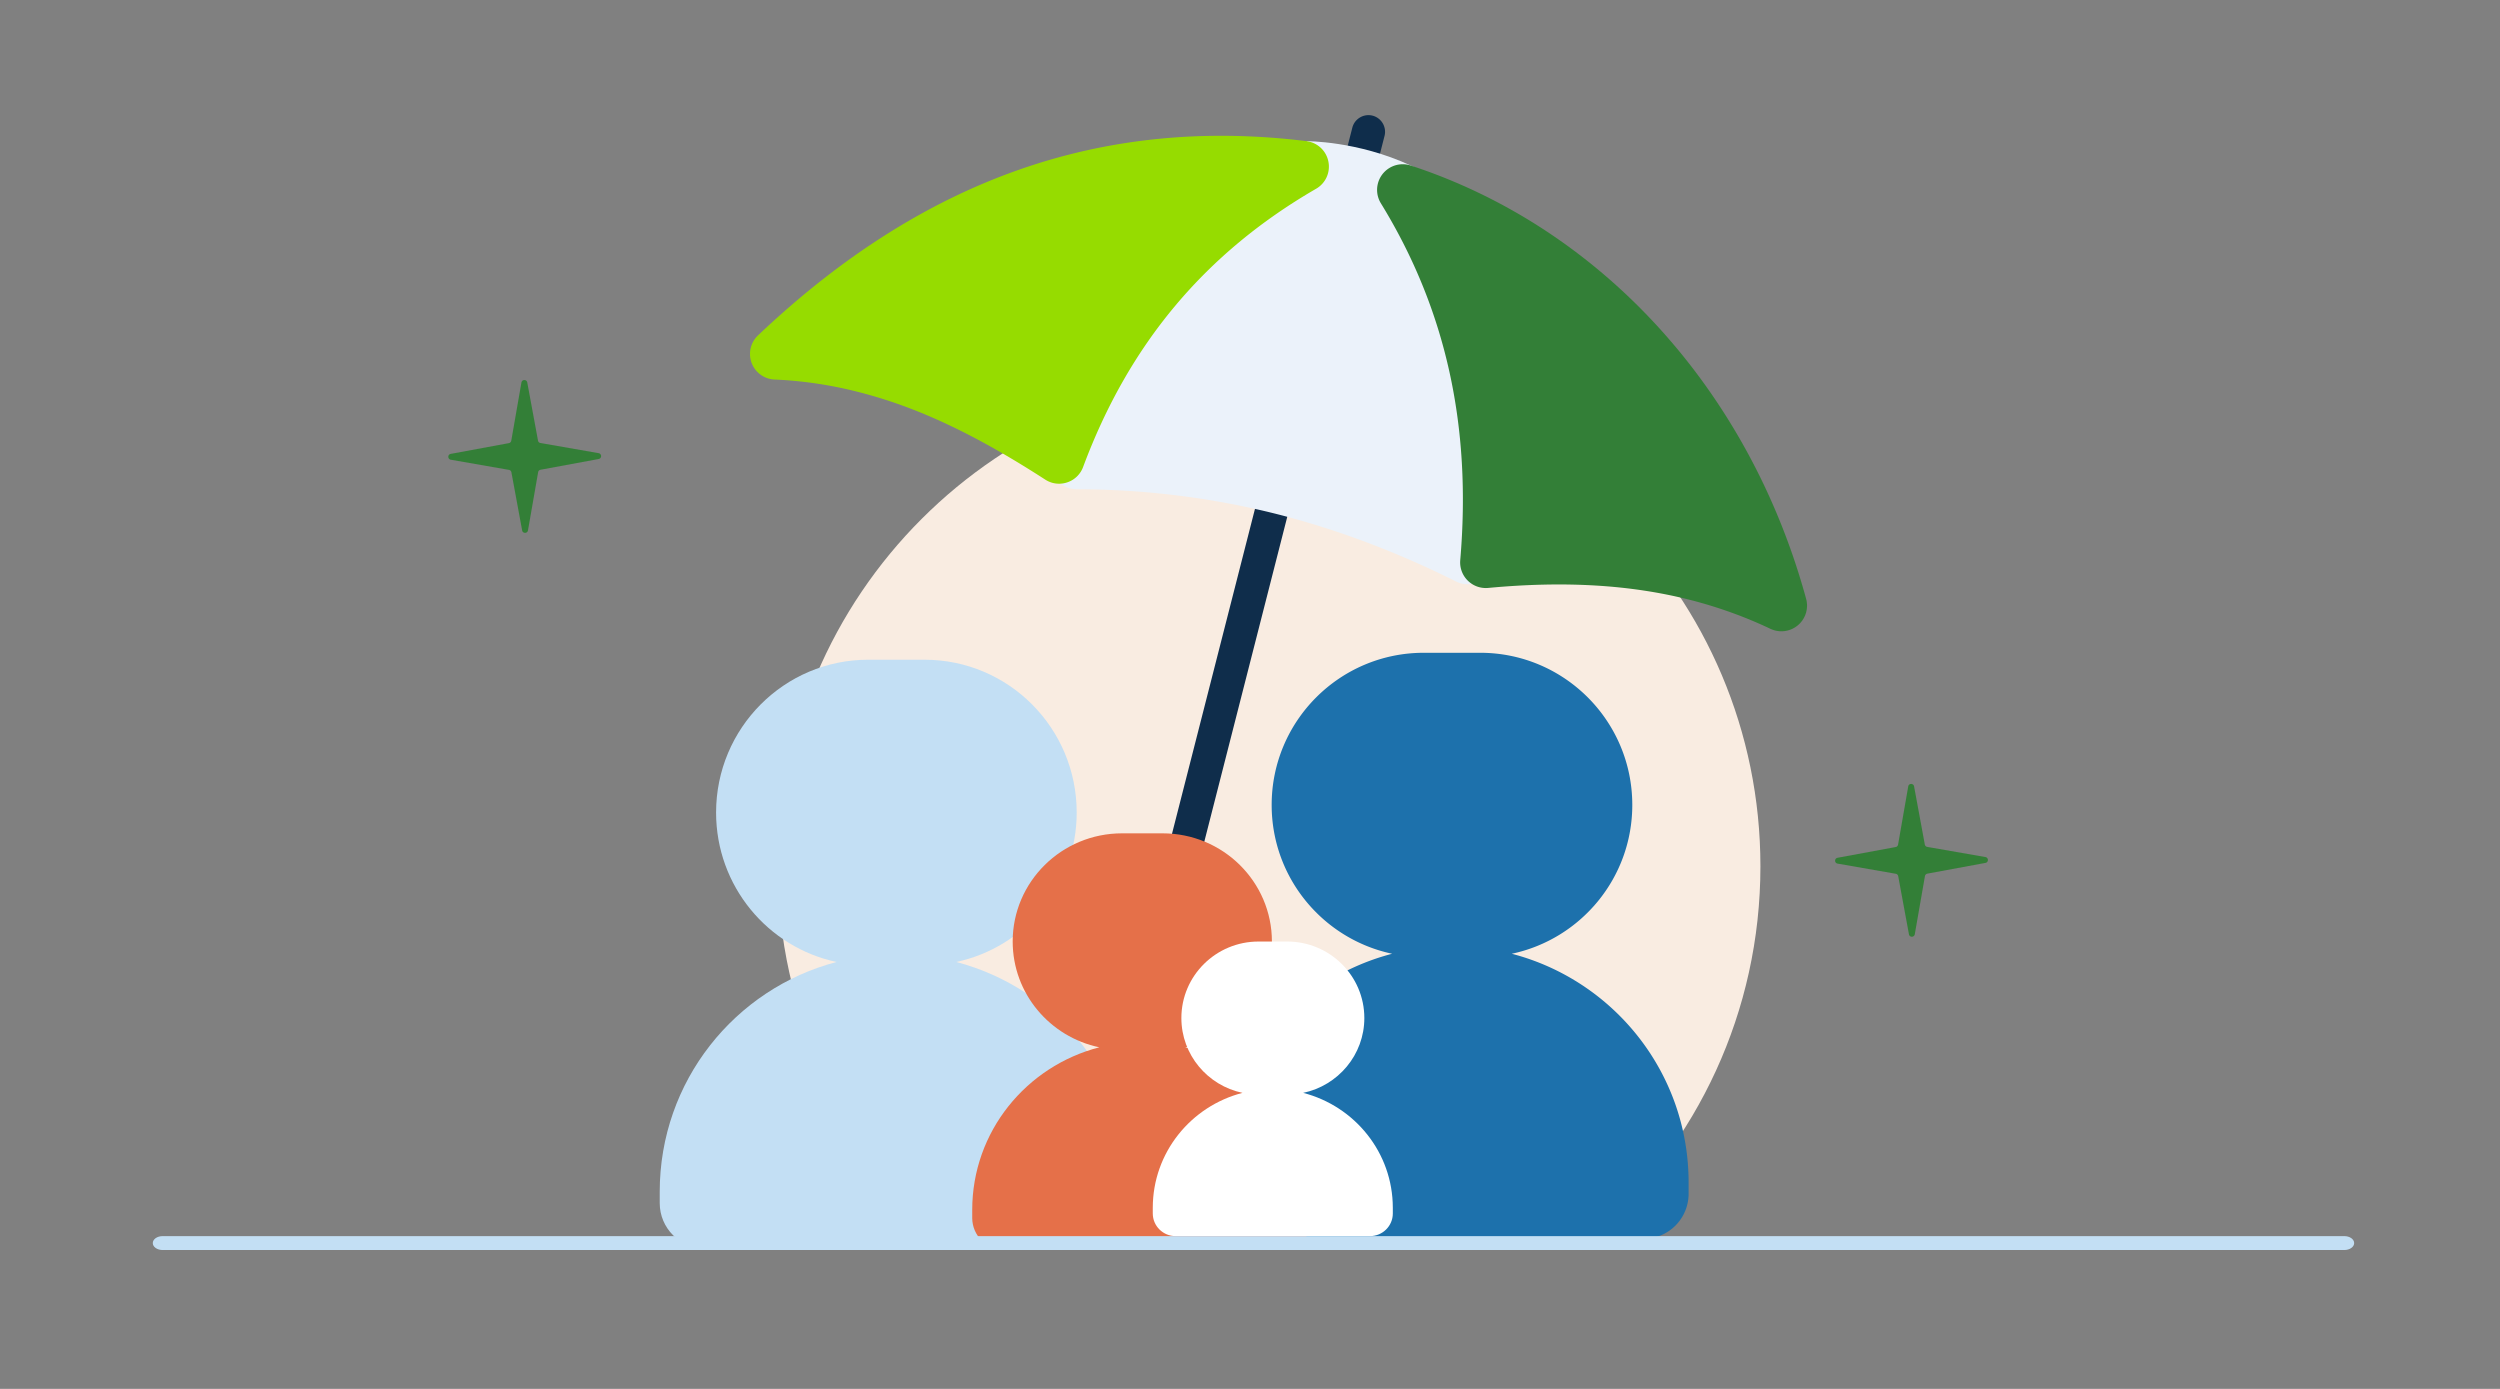
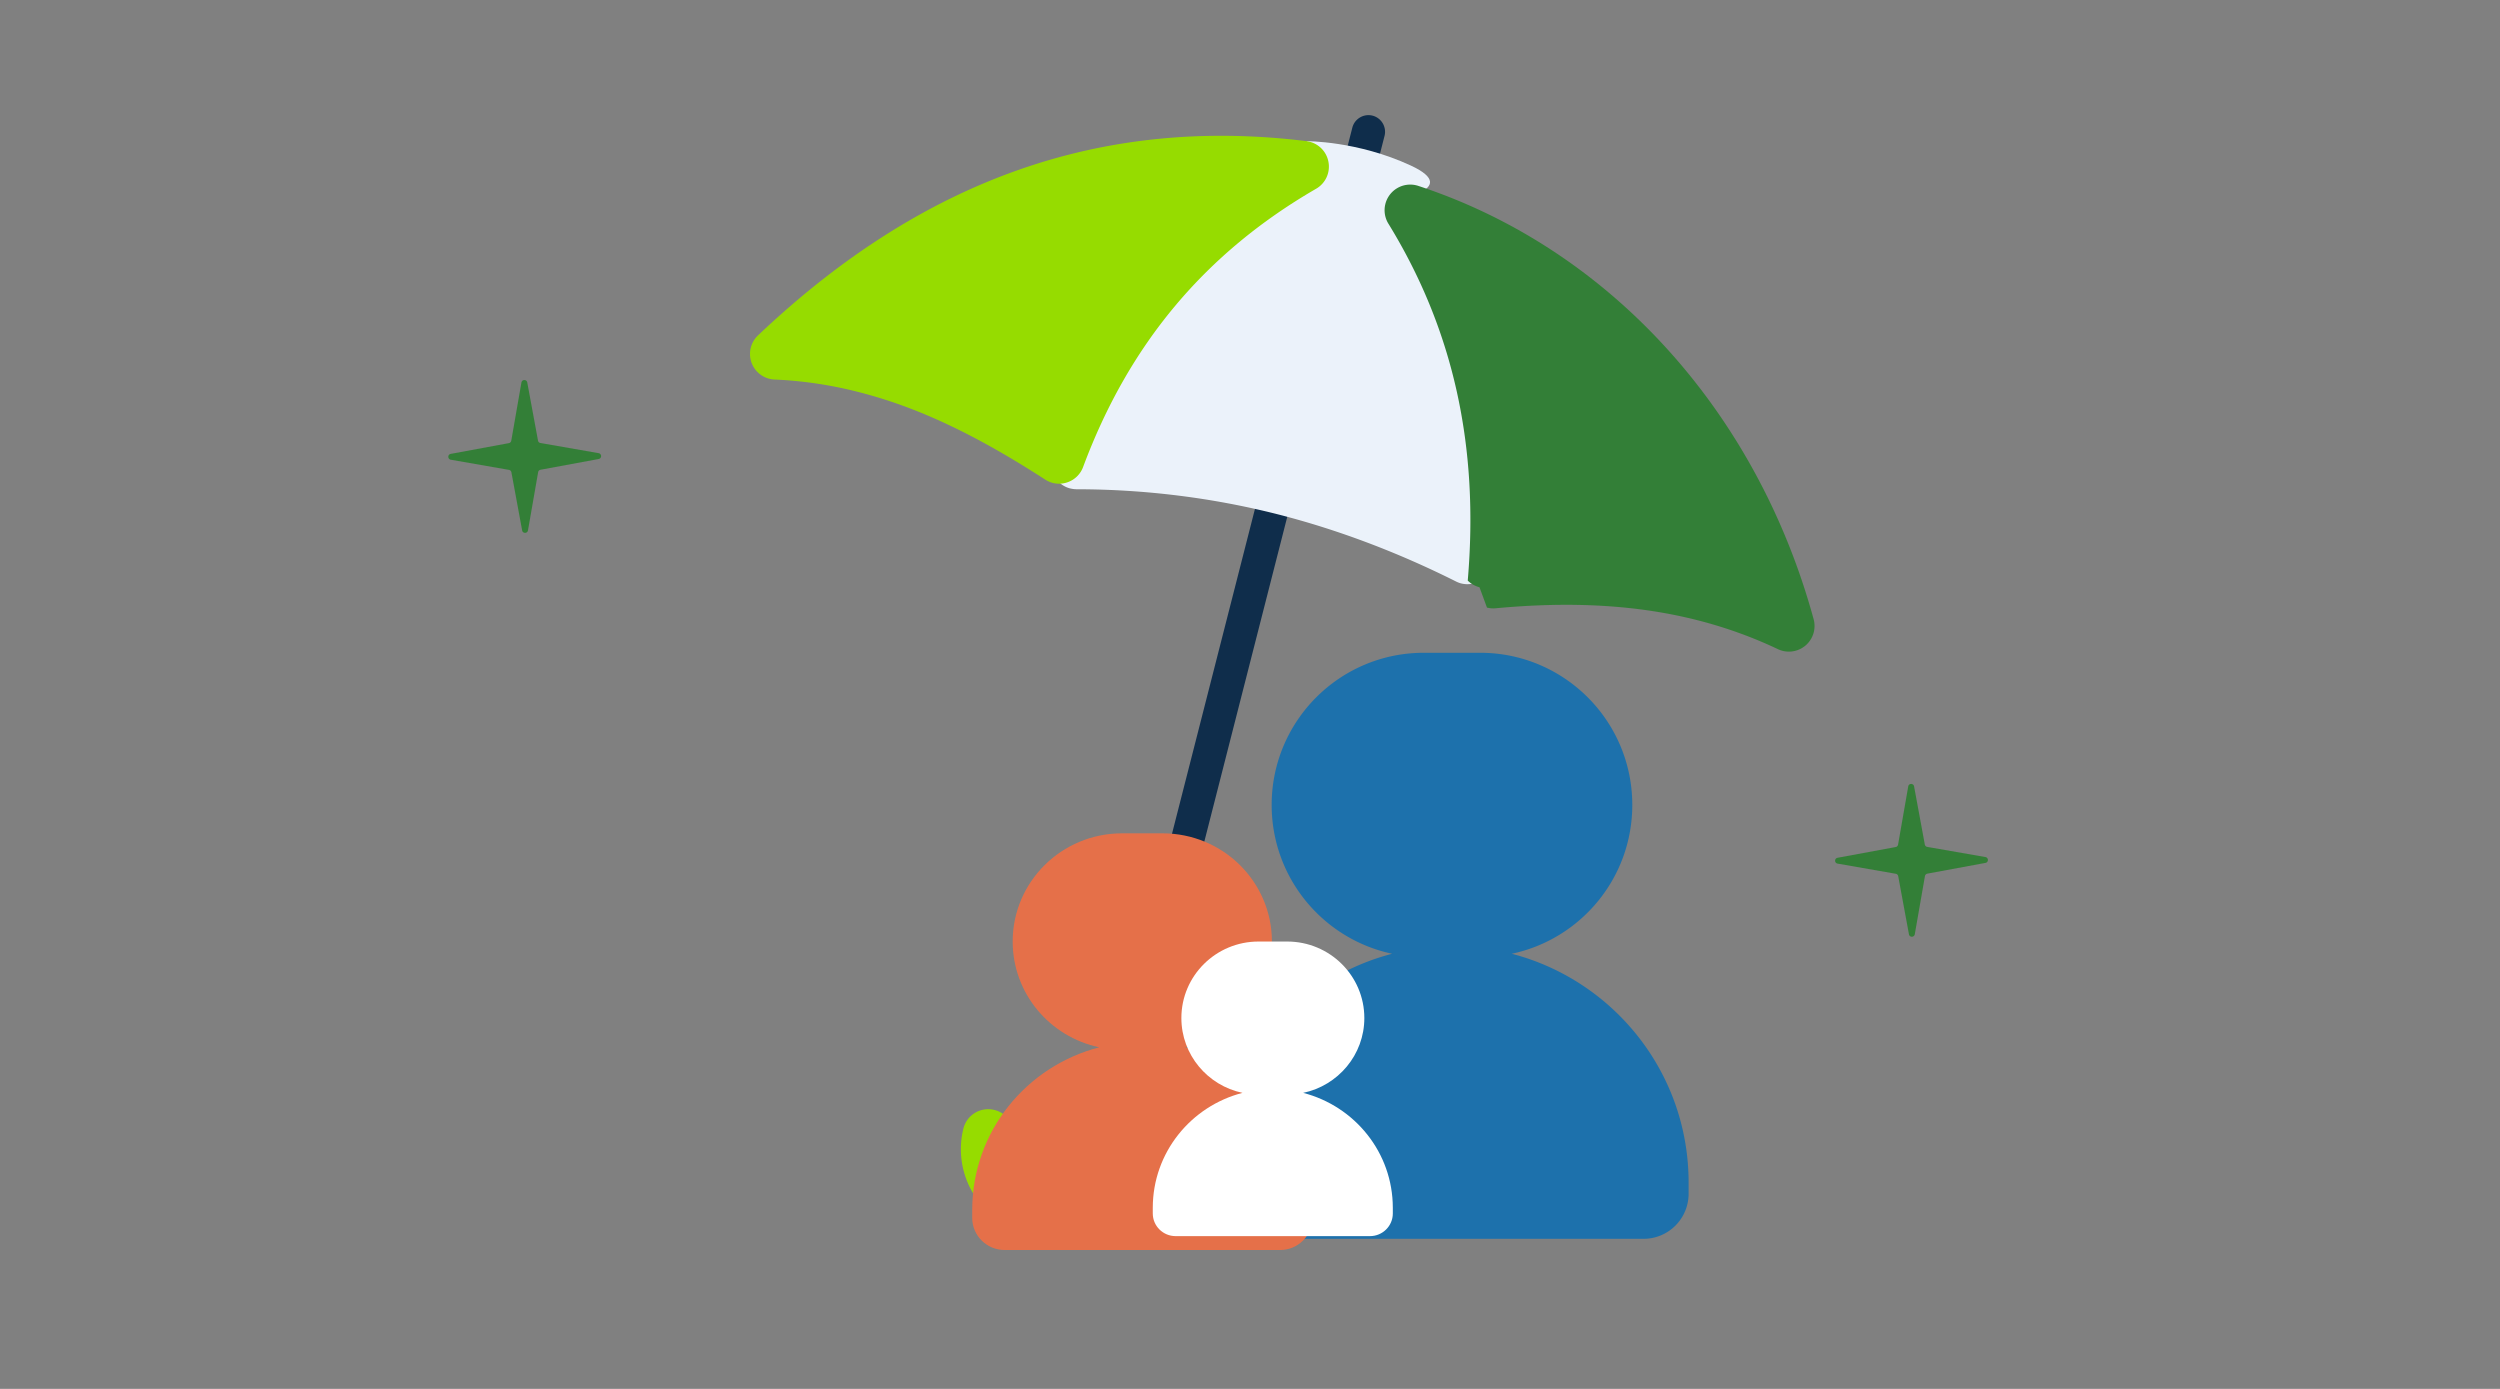
<svg xmlns="http://www.w3.org/2000/svg" width="360" height="200" fill="none">
  <rect width="100%" height="100%" fill="#808080" stroke="none" />
-   <path d="M135.69 177.56h94.12c14.53-12.96 23.69-31.81 23.69-52.81 0-39.07-31.67-70.75-70.75-70.75S112 85.67 112 124.75c0 21 9.16 39.85 23.69 52.81z" fill="#F9ECE1" />
  <path d="m162.675 161.202-3.65-.93a.512.512 0 0 1-.37-.61l36.08-141.28a2.402 2.402 0 0 1 2.91-1.73c1.28.33 2.05 1.63 1.73 2.91l-36.08 141.28c-.07.27-.34.43-.61.37l-.01-.01z" fill="#0F2D4B" />
  <path d="M188.125 20.332s7.31-.07 15.02 3.5c7.71 3.58-3.06 5.06-3.06 5.06l-8.01.08-3.95-8.64z" fill="#EBF2FA" />
  <path d="M154.125 70.343c-.9-.23-1.69-.79-2.2-1.59a3.668 3.668 0 0 1-.24-3.53c.49-1.06.96-2.12 1.42-3.15 1.03-2.31 2-4.49 3.14-6.68 7.51-14.4 18.8-25.62 33.57-33.36 2.36-1.24 4.46-.7 5.59-.42.1.03.2.05.28.07.17.04.3.07.44.09.34.05.67.11.98.19 1.98.5 3.54 1.66 4.75 3.54 8.57 13.23 13.06 28.23 13.34 44.58.04 2.35-.03 4.63-.11 7.05-.03 1.1-.07 2.23-.09 3.38-.03 1.26-.7 2.43-1.78 3.08-.85.51-1.87.66-2.81.42-.25-.06-.5-.16-.74-.28-8.44-4.23-17.08-7.48-25.66-9.67-9.37-2.38-19.12-3.6-28.96-3.61-.31 0-.61-.04-.9-.11h-.02z" fill="#EBF2FA" />
-   <path d="M213.045 84.563c-.63-.16-1.22-.49-1.69-.96a3.68 3.68 0 0 1-1.08-2.93c1.66-19.37-2.08-36.18-11.43-51.4a3.693 3.693 0 0 1 4.05-5.51c.08.02.16.04.24.07 27.44 8.99 48.73 32.33 56.95 62.41a3.695 3.695 0 0 1-4.47 4.55c-.23-.06-.45-.14-.67-.24-3.7-1.76-7.61-3.16-11.62-4.18-8.57-2.18-18.06-2.74-29.03-1.71-.42.04-.85 0-1.25-.1z" fill="#337F37" />
+   <path d="M213.045 84.563c-.63-.16-1.22-.49-1.69-.96c1.66-19.37-2.08-36.18-11.43-51.4a3.693 3.693 0 0 1 4.05-5.51c.08.02.16.04.24.07 27.44 8.99 48.73 32.33 56.95 62.41a3.695 3.695 0 0 1-4.47 4.55c-.23-.06-.45-.14-.67-.24-3.7-1.76-7.61-3.16-11.62-4.18-8.57-2.18-18.06-2.74-29.03-1.71-.42.04-.85 0-1.25-.1z" fill="#337F37" />
  <path d="M151.605 69.543c-.38-.1-.75-.26-1.09-.48-10.22-6.6-18.53-10.49-26.93-12.62a58.687 58.687 0 0 0-12.05-1.79 3.692 3.692 0 0 1-3.3-2.39c-.52-1.39-.16-2.95.92-3.97 23.68-22.44 49.5-31.59 78.97-27.97.16.02.31.05.46.09 1.36.34 2.42 1.44 2.7 2.84.32 1.55-.39 3.14-1.77 3.93-15.99 9.26-26.96 22.37-33.55 40.07a3.666 3.666 0 0 1-2.29 2.21c-.68.23-1.4.25-2.07.08zM152.535 177.763c-1.53.22-3.12.16-4.72-.23-6.64-1.63-10.72-8.36-9.09-15a3.677 3.677 0 0 1 4.46-2.7c1.98.48 3.19 2.48 2.7 4.46-.66 2.69.99 5.42 3.68 6.08 2.69.66 5.42-.99 6.08-3.68l3.98-16.22a3.677 3.677 0 0 1 4.46-2.7c1.98.49 3.19 2.48 2.7 4.46l-3.98 16.22c-1.24 5.05-5.43 8.62-10.28 9.32l.01-.01z" fill="#96DC00" />
-   <path d="M137.697 138.524c9.907-2.109 17.347-10.94 17.347-21.519 0-12.158-9.811-22.005-21.906-22.005h-8.116c-12.104 0-21.906 9.855-21.906 22.005 0 10.587 7.44 19.419 17.347 21.519C105.821 142.362 95 155.703 95 171.611v1.632c0 3.6 2.907 6.52 6.491 6.52h55.178c3.584 0 6.491-2.92 6.491-6.52v-1.632c0-15.908-10.821-29.249-25.463-33.087z" fill="#C3DFF4" />
  <path d="M217.7 137.34c9.91-2.1 17.35-10.89 17.35-21.43 0-12.1-9.81-21.91-21.91-21.91h-8.11c-12.1 0-21.91 9.81-21.91 21.91 0 10.54 7.44 19.33 17.35 21.43-14.64 3.82-25.47 17.1-25.47 32.94v1.62c0 3.58 2.91 6.49 6.49 6.49h55.18a6.49 6.49 0 0 0 6.49-6.49v-1.62c0-15.84-10.82-29.12-25.47-32.94h.01z" fill="#1D71AC" />
  <path d="M170.678 150.811c7.123-1.493 12.476-7.742 12.476-15.236 0-8.599-7.053-15.575-15.746-15.575h-5.836c-8.693 0-15.746 6.976-15.746 15.575 0 7.494 5.352 13.743 12.476 15.236C147.778 153.528 140 162.962 140 174.228v1.154c0 2.548 2.093 4.618 4.669 4.618h39.662c2.576 0 4.669-2.07 4.669-4.618v-1.154c0-11.266-7.778-20.7-18.302-23.417h-.02z" fill="#E57049" />
  <path d="M187.666 157.371c5.023-1.058 8.799-5.479 8.799-10.773 0-6.08-4.972-11.018-11.115-11.018h-4.117c-6.134 0-11.115 4.929-11.115 11.018 0 5.294 3.776 9.715 8.799 10.773-7.424 1.923-12.917 8.596-12.917 16.557v.813c0 1.804 1.478 3.261 3.289 3.261h27.988c1.82 0 3.289-1.465 3.289-3.261v-.813c0-7.961-5.485-14.643-12.917-16.557h.017z" fill="#fff" />
-   <path d="M337.59 178.002H23.41c-.779 0-1.41.448-1.41 1s.631 1 1.41 1h314.18c.779 0 1.41-.448 1.41-1s-.631-1-1.41-1z" fill="#C3DFF4" />
  <path d="m275.629 113.247 1.544 8.361c.03.173.173.315.345.345l8.382 1.463c.477.082.477.762 0 .843l-8.361 1.545a.433.433 0 0 0-.346.345l-1.463 8.382c-.081.477-.762.477-.843 0l-1.544-8.362a.435.435 0 0 0-.346-.345l-8.381-1.463c-.478-.081-.478-.762 0-.843l8.361-1.544a.433.433 0 0 0 .345-.346l1.463-8.381c.082-.478.762-.478.844 0zM75.928 55.087l1.545 8.36c.03.173.172.316.345.346l8.382 1.463c.477.081.477.762 0 .843l-8.362 1.544a.433.433 0 0 0-.345.346L76.03 76.37c-.081.478-.762.478-.843 0l-1.544-8.36a.433.433 0 0 0-.346-.346L64.916 66.2c-.478-.081-.478-.762 0-.843l8.36-1.545a.433.433 0 0 0 .346-.345l1.463-8.381c.082-.478.762-.478.843 0z" fill="#337F37" />
</svg>